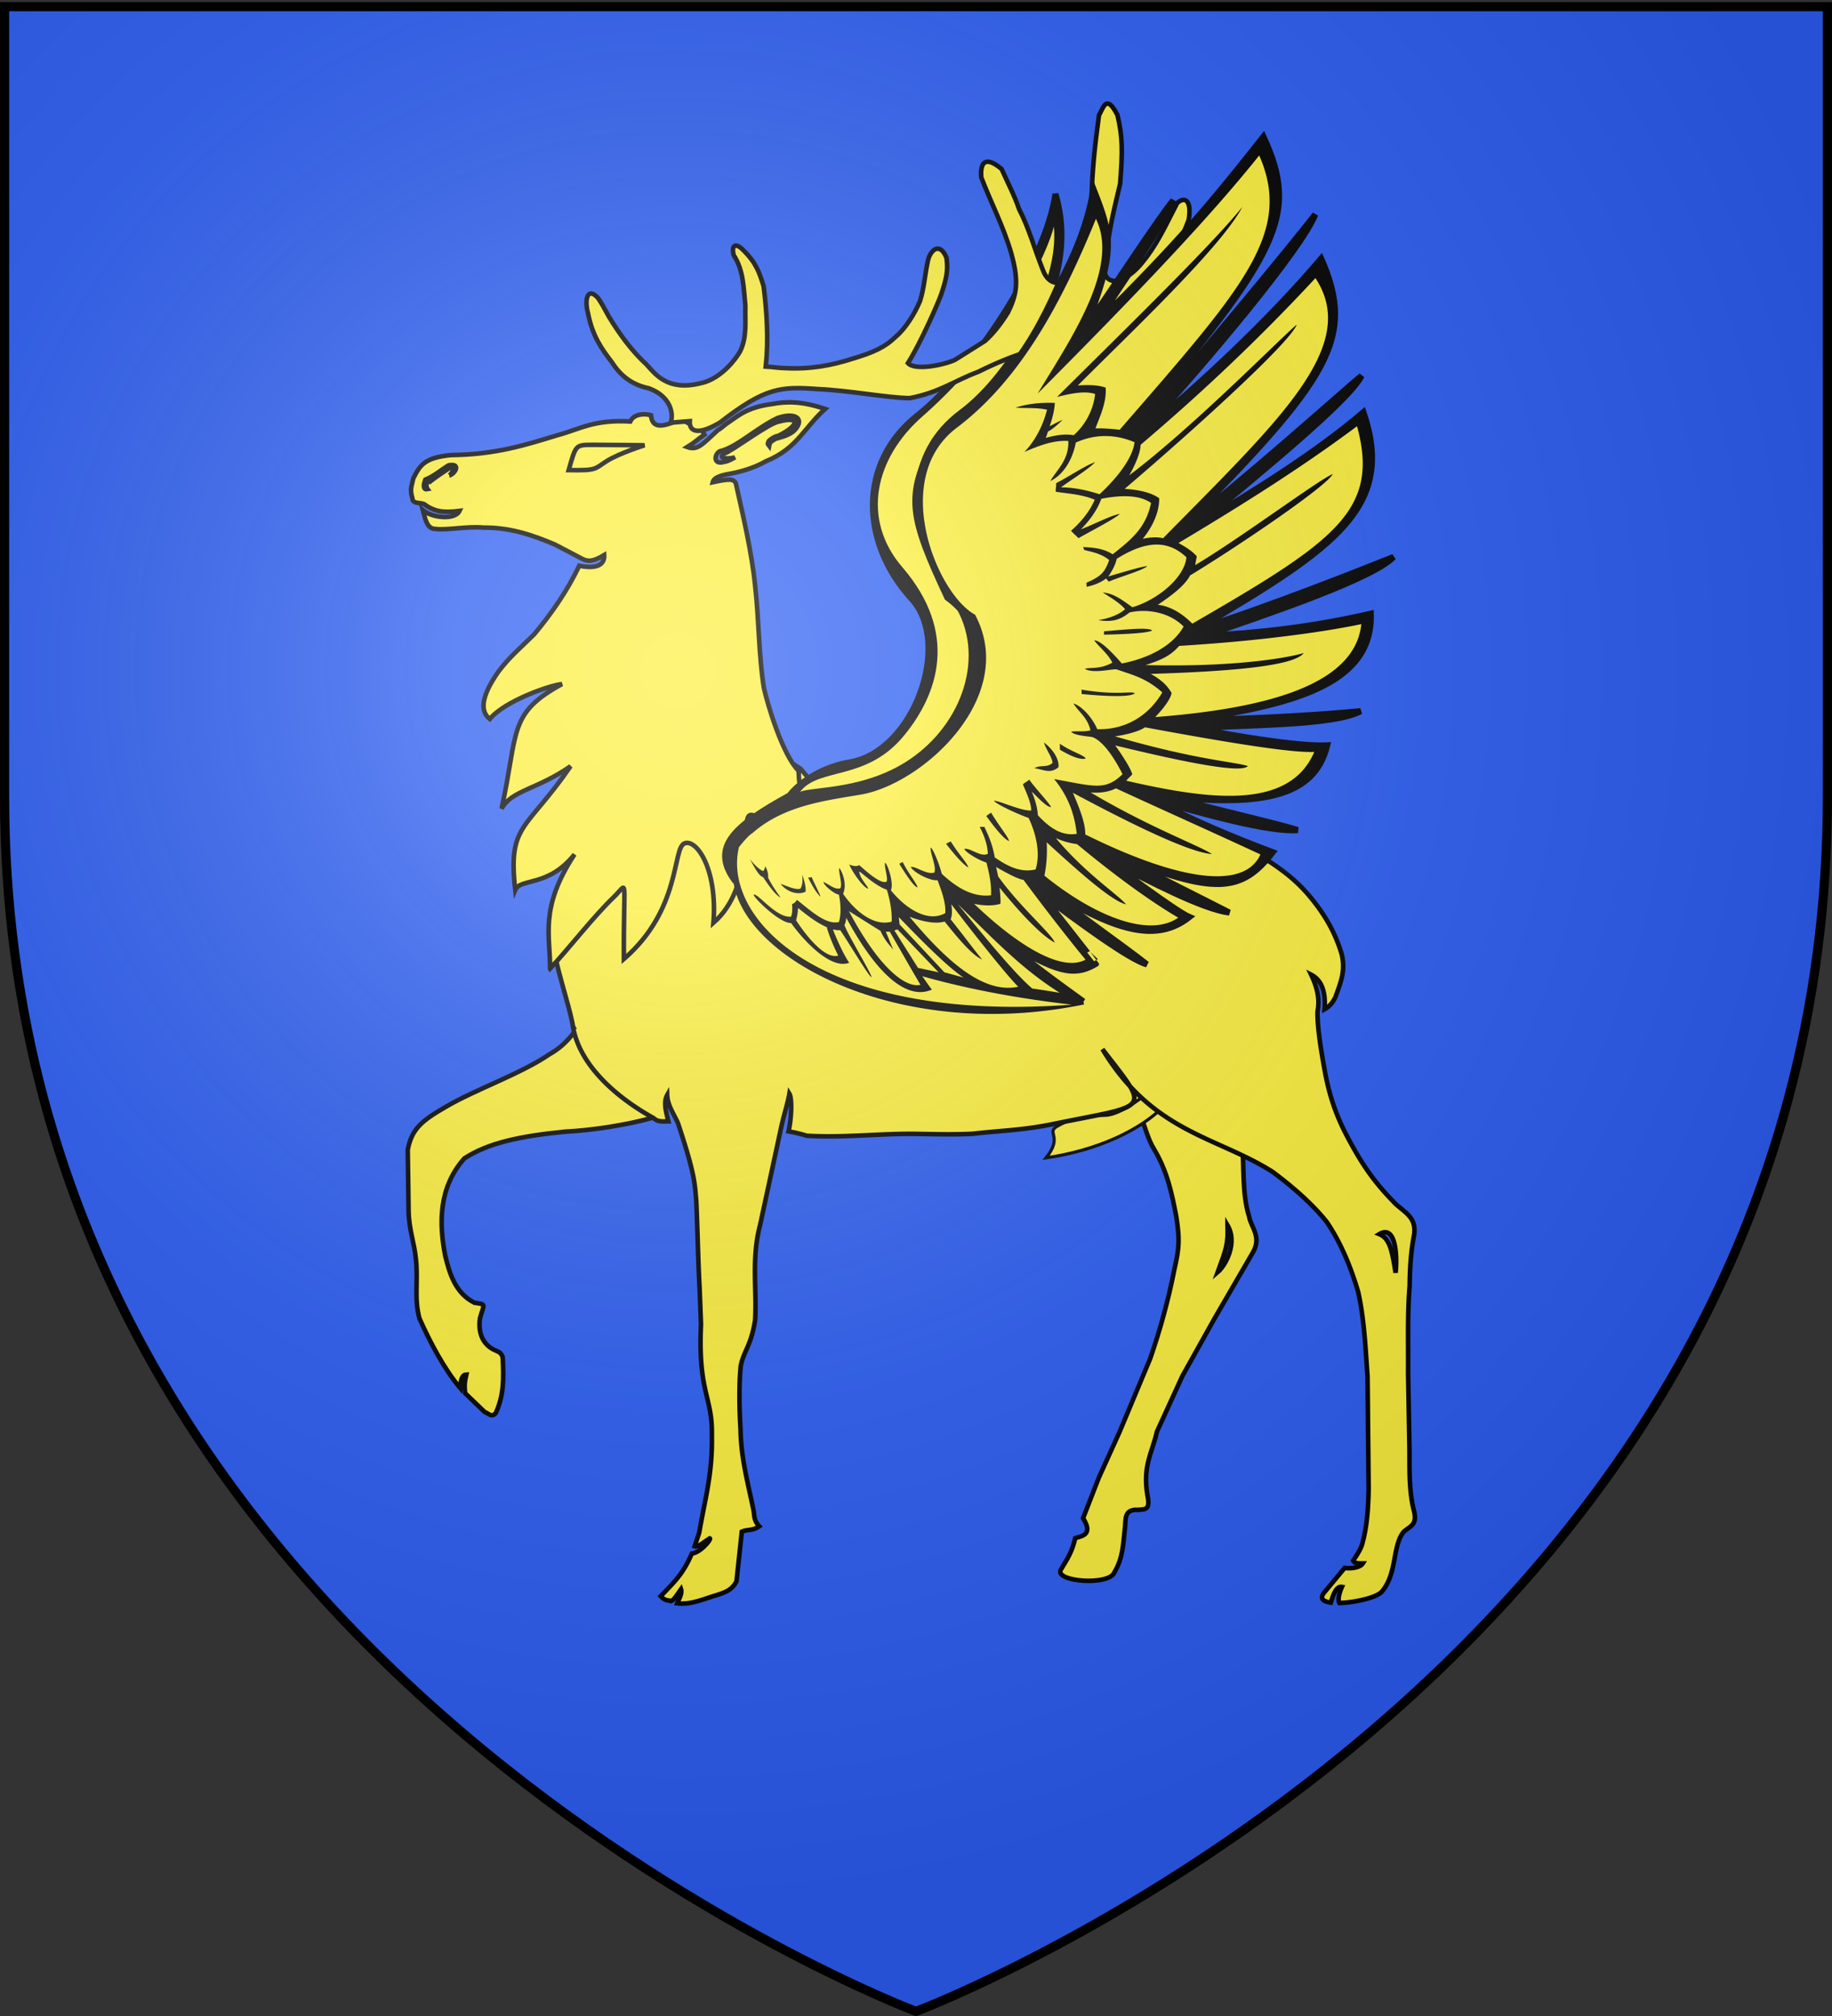
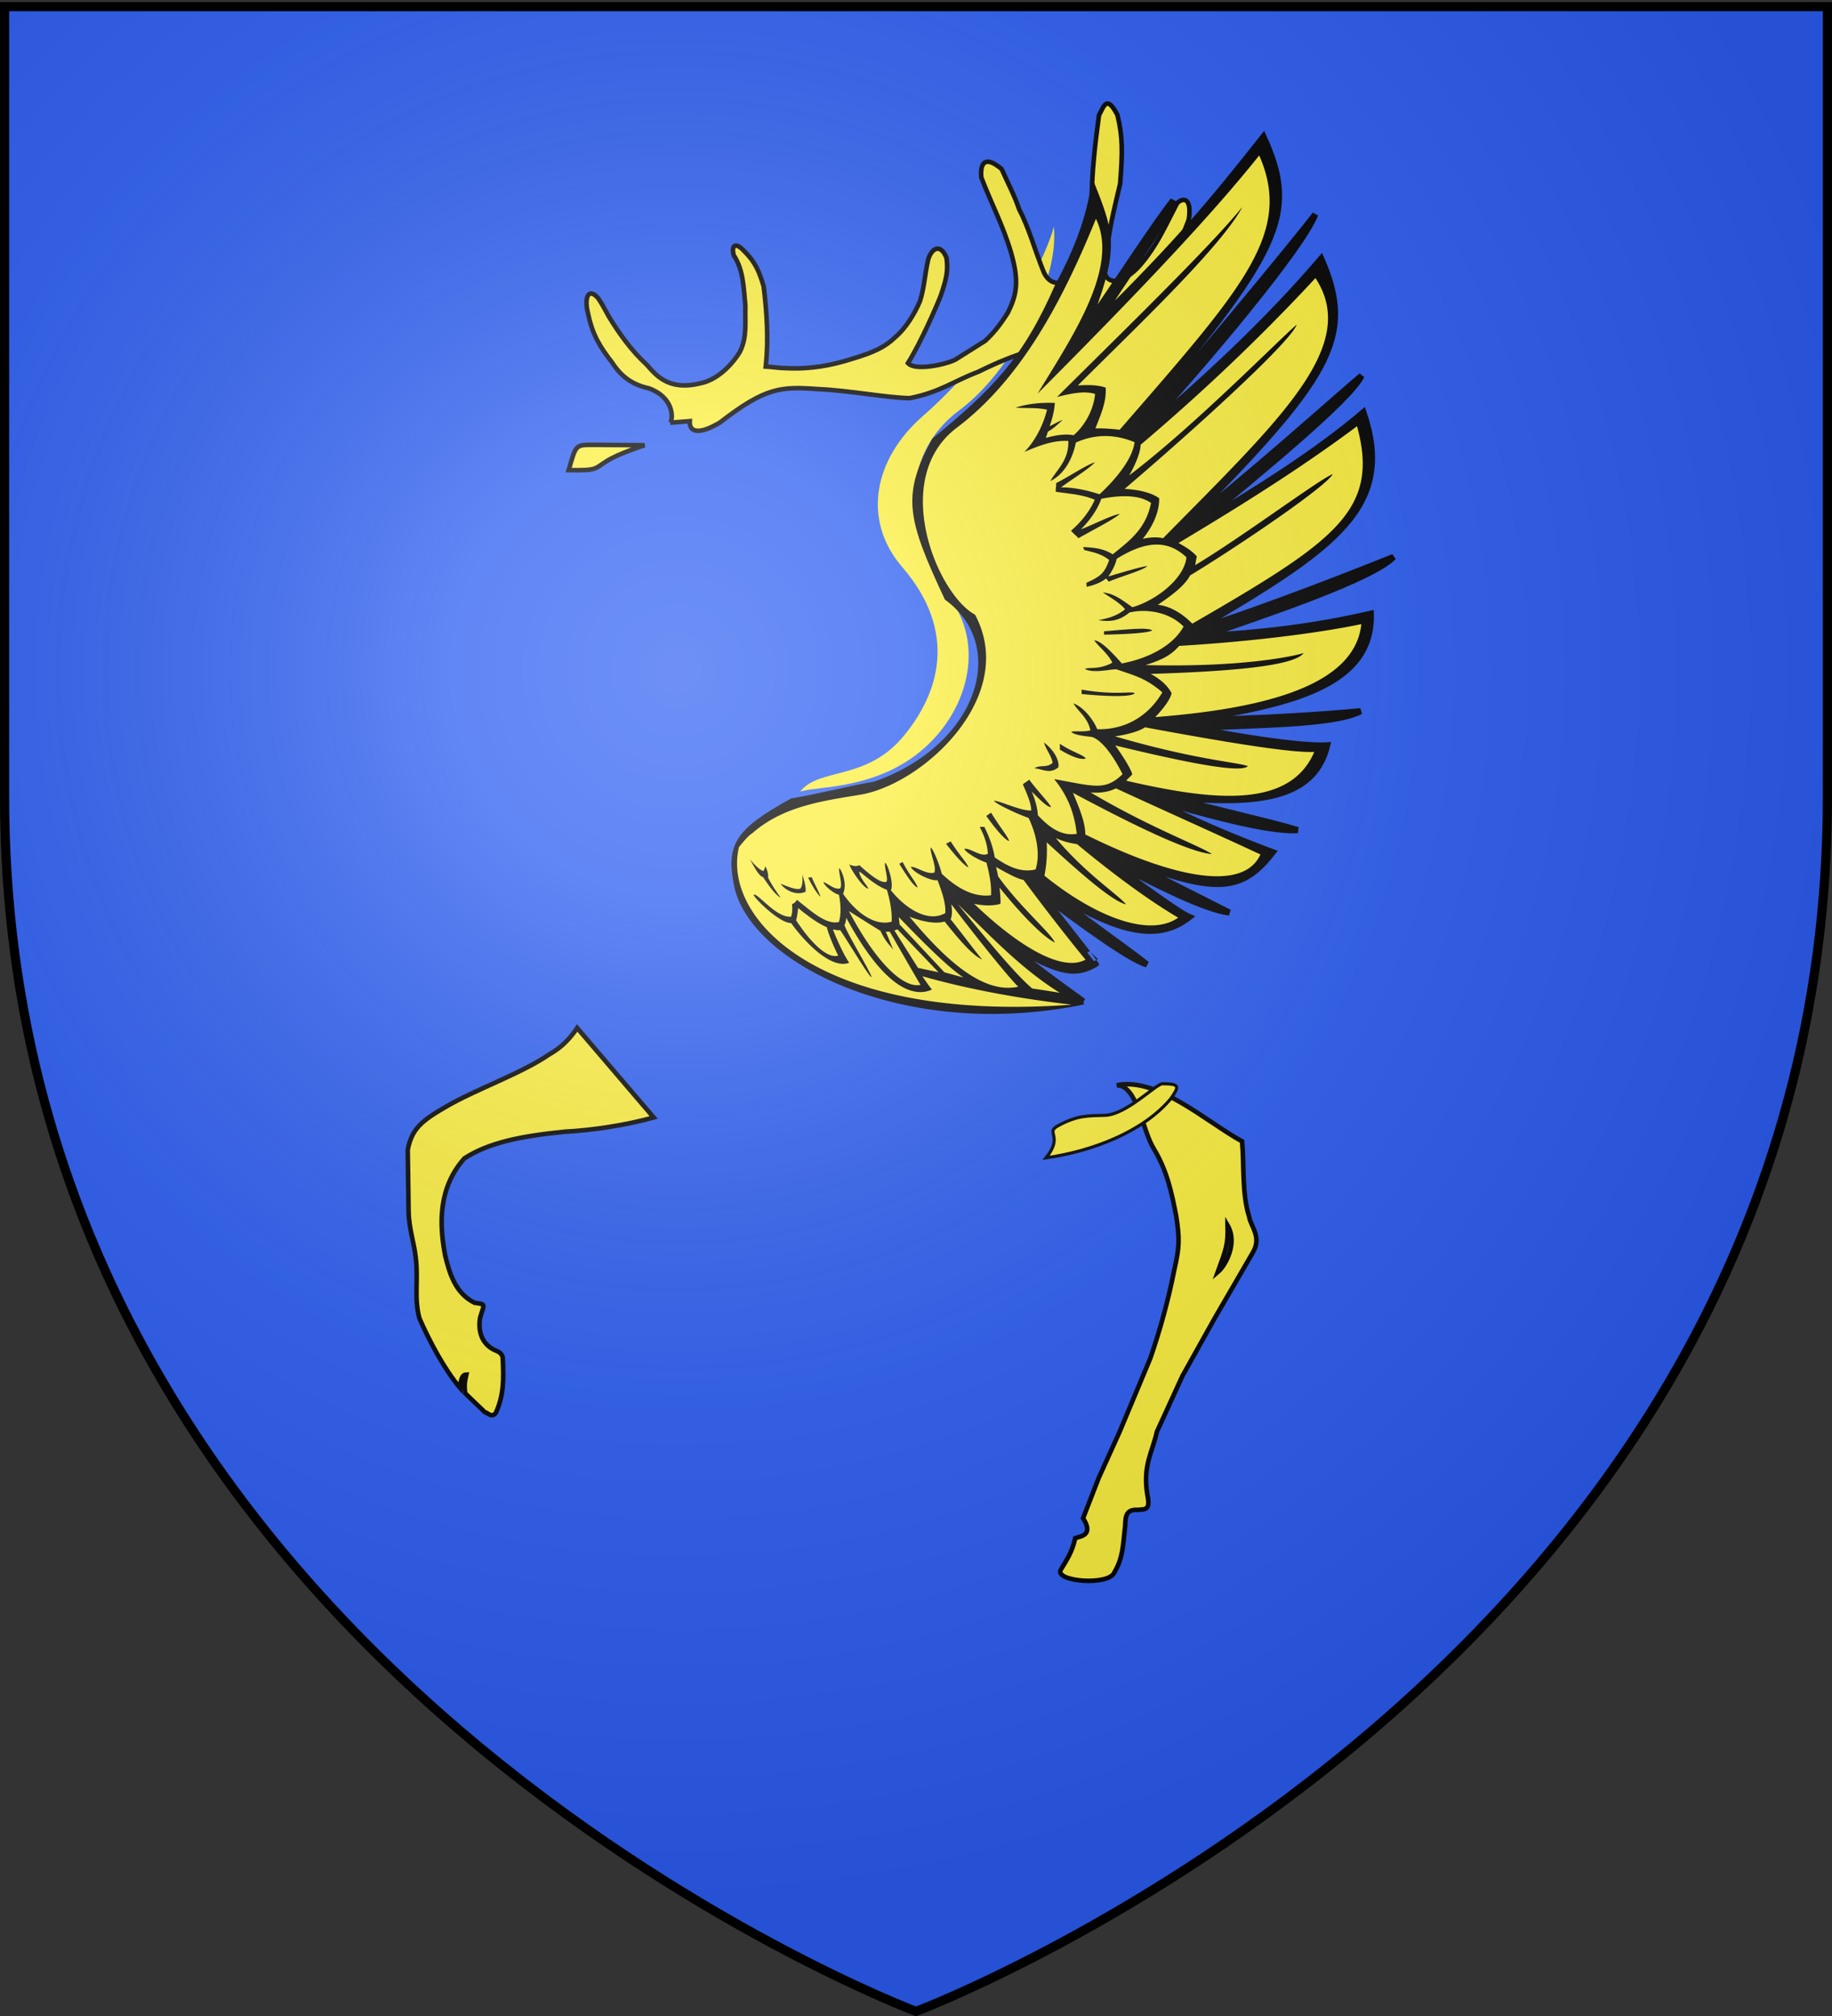
<svg xmlns="http://www.w3.org/2000/svg" xmlns:xlink="http://www.w3.org/1999/xlink" width="600" height="660" version="1.0">
  <rect width="100%" height="100%" fill="#333333" stroke="none" />
  <desc>Flag of Canton of Valais (Wallis)</desc>
  <defs>
    <radialGradient xlink:href="#b" id="c" cx="221.445" cy="226.331" r="300" fx="221.445" fy="226.331" gradientTransform="matrix(1.353 0 0 1.349 -77.63 -85.747)" gradientUnits="userSpaceOnUse" />
    <linearGradient id="b">
      <stop offset="0" style="stop-color:white;stop-opacity:.314" />
      <stop offset=".19" style="stop-color:white;stop-opacity:.251" />
      <stop offset=".6" style="stop-color:#6b6b6b;stop-opacity:.125" />
      <stop offset="1" style="stop-color:black;stop-opacity:.125" />
    </linearGradient>
  </defs>
  <g style="display:inline">
    <path d="M300 658.5s298.5-112.32 298.5-397.772V2.176H1.5v258.552C1.5 546.18 300 658.5 300 658.5" style="fill:#2b5df2;fill-opacity:1;fill-rule:evenodd;stroke:none" />
  </g>
  <path d="M406.797 373.67c.7 7.198-.11 17.203 2.304 24.596.52 3.391 4.287 6.665 1.158 11.89l-12.436 21.4-10.57 18.91-8.356 18.253c-1.474 6.792-4.688 10.912-3.126 20.663 1.128 5.22-.844 4.663-3.099 4.925-4.59-.34-3.952 3.29-4.202 5.568-.692 6.004-.637 10.023-3.5 14.9-1.735 4.438-19.379 3.044-17.609-.762 2.386-4.002 3.666-5.746 4.793-10.45 1.82-.678 6.123-.877 2.563-6.538l5.122-13.177 6.867-15.15 9.995-23.923c3.208-9.226 5.98-19.317 7.893-29.073 1.735-7.486 1.756-10.255.624-17.567-1.474-7.66-2.96-14.714-7.217-21.853-3.885-6.025-5.451-21.027-12.246-20.998 13.402-2.706 28.982 11.758 41.042 18.377v.008zm-4.785 27.43c.283 6.325-.516 7.963-3.2 15.382 2.533-2.122 6.662-9.536 3.2-15.383z" style="fill:#fcef3c;fill-opacity:1;fill-rule:evenodd;stroke:#000;stroke-width:1.5;stroke-miterlimit:4;stroke-opacity:1;stroke-dasharray:none;display:inline" />
  <path d="M380.63 354.8c-2.145.203-11.73 10.058-18.632 10.328-5.446.213-8.951-.184-15.619 3.497-4.061 2.242 1.983 3.184-3.771 10.428 15.076-2.135 31.777-8.521 40.8-19.316 2.874-4.088 3.109-4.937-2.777-4.937z" style="fill:#fcef3c;fill-opacity:1;fill-rule:evenodd;stroke:#000;stroke-width:1.031px;stroke-linecap:butt;stroke-linejoin:miter;stroke-opacity:1" />
  <path d="M214.084 365.84c-8.83 2.468-20.034 4.209-29.1 4.658-14.847 1.477-25.079 3.683-32.895 8.73-8.509 9.578-8.29 21.294-6.287 31.83 1.385 5.567 3.175 12.223 9.602 15.446 4.046.55 3.091.406 1.816 4.983-.955 6.53 2.335 9.438 4.94 10.568.782.433 1.863.53 2.47 2.186.402 7.499.347 12.61-2.254 18.354-1.355 1.619-2.412.082-3.661-.35l-6.373-6.127c-.337-3.053-.075-3.955.401-6.123-1.325.046-1.887 1.499-2.022 4.425-5.182-6.123-9.894-15.002-13.356-22.814-1.83-6.792-.317-12.593-1.187-19.647-.43-4.789-2.267-9.54-2.357-15.46l-.282-20.044c1.3-6.876 4.51-9.522 12.672-14.223 9.551-5.572 24.065-10.594 33.271-16.776.756-.633 5.144-2.364 9.548-8.921z" style="fill:#fcef3c;fill-opacity:1;fill-rule:evenodd;stroke:#000;stroke-width:1.5;stroke-miterlimit:4;stroke-opacity:1;stroke-dasharray:none;display:inline" />
-   <path d="M187.659 336.092c-.803-5.183-4.139-15.124-5.727-22.627 9.912-2.843 16.382-104.346 80.36-61.715 6.249 8.27 14.88 11.153 25.736 13.067 15.628 1.567 30.565 3.993 46.978 4.95 13.978 0 28.048.161 42.113.25 14.76.52 25.667 4.099 36.87 10.895 5.557 3.569 10.438 7.08 15.13 12.74 4.687 5.657 8.179 11.521 10.354 18.923 1.211 5.572-.41 9.044-2.06 13.749-.922 2.011-2.184 3.307-3.594 4.082.498-6.91-1.703-9.93-4.413-11.323 2.276 4.797 2.812 8.333 2.081 12.194 0 5.658 1.196 12.644 2.235 18.39 1.389 8.096 3.568 14.88 7.305 22.018 5.468 10.445 9.606 15.904 16.118 22.522 3.56 3.133 6.63 4.564 6.021 9.874-1.038 5.572-1.397 9.955-1.486 16.831-.777 9.57-.423 18.99-.511 28.568l.431 24.369c.084 6.613-.237 13.418 1.321 20.12 1.475 5.222-.81 5.454-3.153 7.457-3.818 4.526-2.082 13.54-7.12 19.549-1.432 1.935-8.708 3.68-13.99 3.803-.743-1.47.384-4.26.84-5.251-1.891-.33-2.867 2.583-3.645 5.128-2.457-.322-3.724-1.292-2.246-3.18l6.799-8.185c1.554.326 4.983.05 5.938-1.46-.98-.004-2.67.135-3.16-.894 1.115-1.707 2.757-4.061 3.138-6.182 1.473-5.483 1.832-11.733 1.917-17.394l-.355-36.83c-.692-9.315-1.05-18.449-3.048-27.505-2.517-8.532-5.807-16.408-10.41-23.11-5.294-6.53-11.97-12.052-17.706-16.32-18.39-11.618-39.093-12.724-55.664-40.119 15.868 20.584 15.966 17.945-16.062 24.496-9.984 2.087-17.462 2.155-26.321 3.2-6.685.347-13.53.111-20.13.025-11.722 0-22.626 1.322-34.348.624a49 49 0 0 0-5.941-1.437c1.043-4.682 1.173-10.817.278-12.317-.502 3.079-2.162 8.198-2.897 12.001l-6.722 31.12c-2.863 10.798-1 20.977-1.61 31.08-1.362 8.443-3.626 9.744-4.698 14.88-.609 6.177-.507 13.49-.073 20.802.17 9.662 2.43 17.487 4.253 26.456.346 1.65-.025 3.264 1.883 5.267-2.301 1.609-3.804.906-5.717 1.779l-1.735 16.2c-1.736 3.654-5.325 4.069-9.32 5.462-3.695 1.257-6.833 2.176-10.134 1.778.244-.703 1.785-3.04 1.274-4.62-1.3 1.842-2.977 4.616-3.711 3.752-1.158-.106-1.765-.284-2.935-1.448 4.256-4.544 7.153-6.915 10.194-13.969 2.896-.296 6.582-4.87 5.853-4.984-1.943 1.27-3.89 2.947-4.937 2.605l1.503-4.489c1.82-10.708 4.4-19.24 4.139-31.866.257-12.623-4.603-13.931-3.56-36.309l-.46-11.903c-.52-9.489-.655-18.978-1.086-28.47-.519-5.92-.443-8.787-6.004-25.508-1.242-2.854-3.383-5.711-3.522-9.171-1.369 2.465-.233 5.937.397 8.6-1.736-.016-3.332.347-4.94-1.118-9.304-5.14-23.872-15.641-26.321-29.923l.012.021zm264.077 67.946c3.251 1.322 4.138 4.887 5.325 12.619.46-3.13.7-16.251-5.325-12.619z" style="fill:#fcef3c;fill-opacity:1;fill-rule:evenodd;stroke:#000;stroke-width:1.5;stroke-miterlimit:4;stroke-opacity:1;stroke-dasharray:none;display:inline" />
-   <path d="M180.162 317.088c.062-10.726-3.564-19.792 8.005-37.386-8.653 10.852-17.732 7.677-19.421 11.66-2.447-21.74 3.479-19.199 18.128-40.513-11.039 7.677-19.315 7.847-22.6 13.889 5.558-25.038 1.923-31.057 19.766-40.772-3.679.28-18.676 5.454-23.63 11.425-4.862-3.807.115-11.607 2.867-15.578 3.817-4.963 6.698-7.245 11.647-12.119 5.346-6.406 10.81-14.049 14.767-22.474 6.347 1.269 8.382-.75 8.196-3.516-3.391 2.041-5.106 2.292-7.069 1.317q-4.516-2.361-9.041-4.729c-6.946-2.96-14.522-5.649-23.38-5.56-5.38-.52-12.082.944-15.815.424-2.733 0-3.29-3.155-4.08-6.127 2.915 2.515 10.52 3.328 11.989.241-5.498.653-8.214.229-11.659-2.27-1.385-.52-3.766-.038-3.766-1.866-.866-2.787-.368-3.63.324-6.59 2.17-4.178 3.501-6.693 12.238-7.553 14.674-.17 24.377-3.278 34.884-6.499 7.55-2.003 11.917-5.204 23.901-4.506 1.089-2.413 4.378-2.719 6.773-2.066.52 5.225 4.983 3.374 10.11 1.168 2.343 2.262 6.054 2.304 7.443 5.175-2.486 1.727-3.04 2.493-5.653 4.09 3.424 1.22 4.893-.868 9.986-5.504.613-.267 2.315-1.71 2.75-2.059 3.643-2.349 6.38-5.394 15.062-6.528 4.599-.869 9.61-.996 17.339 1.612-7.204 6.53-9.08 12.928-19.501 17.192-3.01 1.731-6.541 2.943-10.422 3.798-3.534.6-6.418 1.202-6.874 3.015 5.32-1.126 6.718-1.207 7.554.275 2.381 10.662 5.219 22.543 6.322 33.514 1.3 11.229 1.127 22.31 2.862 33.454 1.128 5.22 6.068 21.909 11.368 27.218.46 13.203 6.35 22.83-5.962 39.685-1.857-17.558-7.357-26.46-10.107-25.092s1.636 23.458-11.805 35.185c1.392-17.603-5.601-27.703-9.53-25.987s-1.085 21.653-19.799 37.828c-.172-27.988 1.575-24.941-3.258-20.322-6.629 6.334-15.032 17.214-20.909 23.451zm71.615-172.703c-.058-.056 1.816-1.597 3.088-1.682 7.132-3.505 7.073-6.53.32-4.708-3.415.49-15.523 9.781-18.2 10.61-2.183 2.008 2.914 1.504 3.809 1.097-1.115.572-2.204 1.309-3.636 1.504-3.817 1.13-3.125-2.698-1.384-3.48 5.64-1.305 11.98-7.661 18.926-10.883 5.295-1.825 8.162-.084 6.511 2.697-1.385 2.608-4.598 3.396-7.12 4.09-1.592.835-1.993 1.275-2.182 2.304-.431-.572-.638-.503-.127-1.55zm-104.516 11.237c1.533-1.715 1.495-2.83.097-2.52-2.36 1.567-4.544 3.032-6.614 4.641-1.451-.47-1.216 1.766-.717 2.406-1.317.283-1.512-1.021-.73-3.11 2.951-1.214 5.033-3.132 7.638-4.7 4.079-.778 2.255 2.61.326 3.283z" style="fill:#fcef3c;fill-opacity:1;fill-rule:evenodd;stroke:#000;stroke-width:1.5;stroke-miterlimit:4;stroke-opacity:1;stroke-dasharray:none;display:inline" />
-   <path d="M27.393 57.274a1.198 1.248 0 1 1-2.395 0 1.198 1.248 0 1 1 2.395 0z" style="fill:#fcef3c;fill-opacity:1;stroke:#000;stroke-width:.734;stroke-miterlimit:4;stroke-opacity:1;stroke-dasharray:none" transform="matrix(2.043 0 0 2.043 141.45 31.836)" />
+   <path d="M27.393 57.274a1.198 1.248 0 1 1-2.395 0 1.198 1.248 0 1 1 2.395 0" style="fill:#fcef3c;fill-opacity:1;stroke:#000;stroke-width:.734;stroke-miterlimit:4;stroke-opacity:1;stroke-dasharray:none" transform="matrix(2.043 0 0 2.043 141.45 31.836)" />
  <path d="M186.249 153.905c2.354-8.148 2.144-8.282 7.768-8.278s17.08.146 17.08.146-8.348 2.618-12.406 5.19c-4.058 2.574-3.082 3.12-12.442 2.942z" style="fill:#fcef3c;fill-opacity:1;fill-rule:evenodd;stroke:#000;stroke-width:1.5;stroke-linecap:butt;stroke-linejoin:miter;stroke-miterlimit:4;stroke-opacity:1;stroke-dasharray:none;display:inline" />
-   <path d="M346.217 87.26c2.588-9.685 2.914-18.693.14-28.271-3.11 22.198-26.992 58.127-45.194 72.524-19.462 15.4-18.799 41.569-1.873 60.067 13.352 14.63.745 49.942-20.29 53.499-8.338 1.379-15.81 5.853-19.765 10.84-17.817 9.812-25.887 16.678-18.074 27.59 128.366-31.626 73.185-128.147 105.056-196.25z" style="fill:#000;stroke:#000;stroke-width:2;stroke-miterlimit:4;stroke-opacity:1;stroke-dasharray:none" transform="translate(-.684 4.518)" />
  <path d="M364.934 188.81c-199.92 562.288-99.96 281.144 0 0M345.816 69.671c-1.507 6.857-14.326 36.99-43.04 62.158-15.574 13.632-20.105 33.607-6.58 49.33 18.645 21.652 11.577 41.6.782 54.875-12.432 15.41-27.997 10.485-34.26 18.669 4.32-1.823 22.33-.526 37.486-11.723 16.799-12.417 23.472-34.898 12.01-51.034-17.48-24.576-15.326-48.765 2.682-62.166 16.699-12.376 32.882-41.998 30.92-60.109" style="fill:#fcef3c;fill-opacity:1;stroke-width:2.118;stroke-miterlimit:4;stroke-dasharray:none" transform="translate(-.684 4.518)" />
  <g style="fill:#fcef3c;fill-opacity:1;stroke:#000;stroke-width:.734;stroke-miterlimit:4;stroke-opacity:1;stroke-dasharray:none;display:inline">
    <path d="M131.422 202.157c.467-.638.636-4.018-3.441-5.51-2.338-.51-4.283-1.633-5.897-4.148-1.742-2.26-3.143-4.271-3.864-7.935-.59-2.172-.052-4.273 1.636-2.366.645.934 1.115 1.877 1.71 2.942 1.657 2.728 3.647 5.5 6.028 7.674 1.366 1.49 3.36 4.351 8.65 3.025 2.508-.468 4.92-2.714 6.32-5.015 1.232-2.385.807-5.02.896-7.406-.296-2.94-.3-5.717-1.873-8.103-.423-1.703.37-2.026 1.558-.783 2.04 2.002 2.561 3.552 3.243 5.77.508 4.132.808 8.515.34 12.86 1.02.041 2.105.25 3.126.25 3.994.212 7.427-.424 10.87-1.533 3.228-.978 5.09-1.786 6.834-3.492 1.57-1.32 3.05-3.694 3.9-5.74.678-2.13.769-4.225 1.28-6.527.381-1.577 1.861-3.034 2.963-.398.308 2.215-.08 3.525-.846 5.868-.466 1.32-3.257 7.74-5.337 11.023 1.14 1.264 5.786.288 7.528-.52 1.401-.893 3.42-2.123 4.865-3.059 1.273-1.191 2.346-2.466 3.652-4.557 1.36-2.793 1.829-4.843.51-9.489-1.273-4.389-3.228-8.017-4.8-12.151-.17-2.027.407-3.724 3.265-1.333.977 2.215 2 4.095 2.808 6.439 1.614 3.11 2.505 6.513 3.78 9.667 1.025 2.942 3.714 2.866 5.445-.458 1.53-3.026 2.166-6.897 2.377-9.879.042-5.325.556-9.6 1.195-14.373.795-1.428 1.208-3.396 2.963-.05.854 3.577.83 5.855.432 11.013-.934 4.005-1.872 7.505-2.21 11.894-1.051 3.308.697 4.151 2.483 3.469 2.08-1.107 2.962-2.335 3.937-3.57 2.124-2.854 3.278-5.548 4.939-8.7 1.031-.96 2.37-.783 1.852 2.661-1.658 4.516-3.87 8.152-8.248 12.371-2.083 1.807-.777 3.956 1.816 3.162 3.144-.766 5.218-2.258 7.727-3.408.978-.553 2.05-1.324 2.869.524-.126 1.534-.64 2.072-3.836 3.726-7.053 2.47-11.308 2.217-18.446 2.984-5.863 1.15-9.43 1.96-15.637 5.03-3.781 1.404-6.127 3.278-10.973 4.216-3.61-.041-9.726-1.237-14.698-1.45-5.948-.425-8.4-.324-15.71 5.342-3.22 1.94-4.97 1.695-4.859-.205l-3.135.25" style="fill:#fcef3c;fill-opacity:1;fill-rule:evenodd;stroke:#000;stroke-width:.734;stroke-miterlimit:4;stroke-opacity:1;stroke-dasharray:none" transform="matrix(2.043 0 0 2.043 -48.967 -274.623)" />
  </g>
  <path d="M354.562 321.454c-7.48-5.396-18.475-13.293-25.479-19.68 16.656 10.102 22.363 11.63 29.617 7.327.017.055-17.785-22.677-17.802-22.73 11.215 8.524 28.956 21.55 34.446 22.922-6.011-4.832-23.932-17.356-35.067-26.342 25.393 16.638 38.719 18.978 48.997 10.871-4.593-1.922-27.34-19.087-27.358-19.141 14.725 7.706 31.773 16.546 40.443 17.663-8.841-4.536-24.683-12.398-36.718-18.692 31.834 12.971 40.66 12.25 50.938-1.059-12.924-4.83-26.32-10.446-39.374-17.303 16.839 4.763 38.117 10.777 47.559 10.05-9.631-2.929-29.183-7.198-42.384-10.936 32.242 3.503 48.092-.633 52.023-16.8-11.658.651-43.35-5.585-43.367-5.64 18.302-1.156 45.808-.925 54.309-5.553-9.64.992-34.186 2.675-55.159 2.84 30.656-4.97 59.324-10.72 58.49-34.738-19.296 4.44-36.31 6.296-54.713 7.31 20.813-7.137 55.392-18.786 62.16-25.89-9.887 3.969-42.043 16.71-64.921 23.895 46.46-27.201 65.552-40.37 55.08-71.292-15.793 13.476-36.006 25.94-54.23 36.857 20.088-16.635 49.856-40.949 53.588-48.774-7.623 6.351-38.8 34.422-58.58 49.524 48.207-48.722 56.854-61.856 45.38-87.9-18.093 21.206-38.667 40.058-59.165 57.533 21.444-23.43 52.665-60.515 57.225-71.982-6.925 8.943-39.314 48.401-59.812 71.262-.434-.129-.885-.312-1.336-.496 49.945-58.61 55.884-70.701 44.18-96.224-16.794 21.228-27.243 33.995-54.38 60.786 8.096-13.276 22.534-32.87 24.822-39.924-4.894 5.912-19.365 28.091-28.76 41.713 10.104-25.356 8.608-30.131 2.666-45.335-1.944 11.564-6.36 21.871-11.663 31.683-10.752 24.541-20.706 34.385-40.368 50.613-9.756 18.078-8.089 25.17 4.15 51.365 21.386 15.635 11.121 48.938-23.636 61.196-8.338 1.38-18.822 4.18-27.128 5.485-17.817 9.813-20.778 14.446-18.074 27.59 4.944 24.031 54.231 50.088 113.4 37.946z" style="fill:#000;stroke:#000;stroke-width:2;stroke-miterlimit:4;stroke-opacity:1;stroke-dasharray:none" transform="translate(.263 6.411)" />
  <path d="M350.757 322.497c-16.388-1.888-33.284-4.865-48.955-9.309.79 1.086 2.389 3.52 3.16 4.368-7.342 3.3-17.06-3.09-28.066-23.511-.061.881-.389 2.284-.605 2.311.396 1.981 8.981 16.17 8.887 17.127-.817-.095-6.879-10.343-10.26-15.391-.748.121-1.68-.124-2.38-.205.457 1.282 3.208 7.896 5.326 10.888-6.066 2.35-14.925-7.26-19.026-12.993-3.864.045-12.136-8.219-12.292-9.257 1.177-.908 7.28 7.612 12.258 7.173.427-.97.49-2.766.331-4.17.7-.101 1.194-.726 1.623-1.33 4.386 3.415 9.507 8.29 13.732 7.24.75-2.448.65-5.644.013-8.934-1.802-.367-5.05-3.19-5.073-4.16 1.854.713 3.617 2.602 5.53 2.067.773-1.478-.688-5.386-.346-6.627.62.543 2.759 4.99 1.247 8.42 4.136 6.026 10.326 10.72 15.897 9.122.182-2.828-.418-6.758-1.574-10.448-4.107-1.447-8.333-5.773-9.067-5.964.382 2.476 2.645 4.498 2.985 5.584-1.082.135-4.717-4.46-6.238-7.88 1.153.448 2.247.764 3.31.208 2.58 2.314 6.889 6.125 8.817 5.461.846-.528-.77-5.155-.377-6.233.735.19 2.973 6.707 1.888 8.986 4.55 5.734 12.063 10.805 17.823 7.478.262-3.29-1.256-7.392-2.544-10.784-2.063.413-7.703-2.353-8.765-4.307 1.63-.359 5.021 2.575 7.716 1.844.82-1.865-1.41-6.326-1.204-8.184.7.081 2.937 5.6 3.638 8.558 5.245 4.9 10.45 7.719 16.144 7.05.213-3.27-.56-7.167-1.498-10.701-3.072-1.013-6.93-3.48-7.253-4.51 2.08-.36 5.334 2.836 7.708 1.623-.118-2.89-1.136-5.899-2.654-8.768.4-.163 1.036.086 1.484-.097 1.57 3.216 2.818 6.313 3.424 10.043 4.367 2.994 8.507 5.082 13.381 3.951 1.585-4.99.349-11.327-2.285-16.863-3.79-1.331-10.44-4.445-11.363-5.599 1.498-.243 8.886 3.41 12.233 3.148-.033-2.619-1.808-6.292-2.738-8.544.496-.57 1.515-.92 2.044-1.564 2.37 3.257 6.674 7.758 7.182 9.02-1.583-.028-4.47-3.388-6.347-5.07 1.15 2.59 1.887 5.33 2.018 7.724 3.623 3.848 7.558 6.914 12.75 6.082-.666-5.358-2.1-11.393-7.405-17.92 13.226 2.38 16.7 3.905 22.396-1.6-2.565-5.135-6.244-10.685-9.718-12.085-.719-.319-6.147-.424-7.106-1.87 2.015-.209 4.337.149 6.3-.407-.943-4.266-3.823-5.92-5.574-8.817 2.888.965 6.25 4.736 7.806 8.447 8.515.263 16.484-3.784 21.314-12.056-5.579-4.887-9.82-5.678-14.83-7.491-1.135-.394-7.749 1.523-10.542-.215 1.613-.596 4.791.311 9.008-2.02-1.4-2.856-4.08-4.877-5.961-7.293 2.232-.053 6.386 4.545 9.07 7.551 7.804-1.468 16.45-5.287 20.222-12.088-4.527-4.581-11.707-5.947-17.696-4.607-3.365 2.718-6.055 3.142-10.24 2.522 3.244-.588 6.381-1.5 8.767-3.574-1.595-2.042-4.937-3.93-7.28-5.485 3.584.314 6.123 2.297 9.67 4.829 8-2.282 17.042-9.519 17.716-16.342-7.056-6.732-14.973-4.382-22.84.477-.42 2.069-1.667 4.25-2.757 5.795 3.708-1.083 10.697-3.222 12.778-3.398-1.424 1.376-8.501 3.341-12.622 5.082-.352-.407-.534-.568-.854-1.05-1.757 1.39-4.124 2.298-6.403 2.738-.02-.42-.034-.832-.07-1.306 4.386-1.972 5.97-3.057 7.46-7.458-2.696-2.145-5.413-2.567-8.166-3.28a6.6 6.6 0 0 1-.364-.965c3.2.165 6.514.364 9.675 2.38 5.802-4.63 10.899-8.486 12.562-16.815-4.2-3-11.089-2.385-16.28-1.37-1.441 4.014-4.126 7.428-6.692 10.004 4.221-1.598 10.111-4.697 12.758-5.042-2.022 1.804-8.969 5.337-13.55 7.94-.772-.85-1.694-1.518-2.433-2.44 3.016-2.577 6.149-6.316 7.758-10.154-4.143-1.739-8.406-1.942-12.775-2.609-.039-.84.192-1.925.136-2.82 4.368-2.209 9.59-5.806 12.748-6.85-2.234 2.38-7.544 5.538-11.142 8.229 4.332.009 8.666.994 12.606 2.265 4.538-4.176 10.743-11.11 11.472-17.038-6.48-2.743-13.096-2.688-19.242.123-.968 5.168-3.804 10.428-8.355 12.59 2.308-3.94 6.109-6.896 5.903-13.116-5.05-.328-9.77 1.634-14.39 3.579 3.543-3.586 6.21-8.868 7.411-13.825-3.386-.762-6.882-.404-10.283-.67 4.074-1.354 8.568-1.704 12.834-1.546-.101 2.55-.94 5.536-1.693 7.618 1.23-.563 3.033-1.616 4.296-2.07-1.54 1.363-3.088 2.919-4.831 3.813-.246.651-.476 1.484-.74 2.08 2.961-.778 6-1.421 9.152-.87 3.795-3.322 6.5-8.337 7.017-13.506-3.506-1.14-8.18-.09-12.455.979 20.232-20.12 50.521-49.552 60.67-62.196-7.08 13.29-35.729 40.272-53.874 58.44 2.914-.208 6.347-.25 9.118.7.313 4.769-1.719 9.07-3.358 13.349 2.732-.074 5.222.15 7.956.442 40.11-46.217 56.894-64.26 45.689-89.803-15.505 19.418-38.888 44.174-72.595 77.988 11.098-18.232 26.916-41.32 19.12-57.237-11.059 27.153-24.584 52.563-45.592 68.41-22.003 16.62-6.515 54.43 6.006 61.198 14.295 26.793-17.137 55.63-37.74 58.95-14.38 2.373-29.08 4.322-39.579 17.109 5.952-1.78 7.643-9.717-.01.05-5.564 23.04 25.822 57.662 109.004 51.554zm-38.543-130.55c23.923 569.032 11.961 284.516 0 0M430.56 84.63c-17.525 18.894-36.53 37.007-57.277 54.584.049 2.49-1.962 7.02-3.726 10.003 21.323-16.098 49.732-45.109 54.87-49.345-2.245 6.117-35.761 36.25-56.36 53.765 4.417.28 8.621 1.116 11.316 3.077.03 4.762-2.23 9.367-5.387 13.286 2.146-.507 4.669-.678 6.67-.21 38.423-39.04 64.493-62.96 49.894-85.16m13.615 48.5c-18.406 13.745-38.491 26.29-58.474 38.231 2.106 1.161 4.413 2.524 6.007 4.383-.21.943-.384 1.876-.527 2.852 15.203-9.074 40.333-27.881 45.02-29.791-1.793 3.79-29.947 22.981-46.709 33.18-1.679 3.255-5.777 6.377-10.555 9.61 4.118.402 8.16 2.978 11.295 6.168 46.744-27.012 61.496-37.112 53.943-64.634m-82.852 67.139c9.357-.816 14.613-1.261 15.768-.264-1.245.691-6.33 1.169-15.824 1.367.047-.386.058-.737.056-1.103m24.608 4.776c-2.333 2.603-4.64 4.283-11.041 6.28 29.075.755 46.489-2.373 51.793-3.923-3.187 4.36-25.033 6.03-50.083 6.817 2.841 1.534 5.294 3.47 6.844 6.265-.467 2.456-3.449 5.87-5.352 7.87 36.55-2.843 65.405-10.553 67.497-30.439-13.394 2.829-35.594 5.704-59.658 7.13m-32.007 14.318c11.924 1.994 16.46.33 17.465 1.206-1.259 1.186-7.913 1.136-17.415.236.014-.495-.013-.967-.05-1.442M245.33 274.851c1.478 1.846 3.19 3.53 4.375 3.904.33-.38.55-.915.68-1.58.673 1.256.995 2.533.936 3.781 1.198 2.389 2.673 4.536 4.068 6.477-1.32-.625-3.091-2.716-5.749-6.713-1.317-.258-2.877-3.27-4.31-5.869m96.31-38.181c2.695 1.961 5.118 5.384 4.735 8.11-2.8 2.366-5.236.56-7.836.335 1.642-1.22 4.023-.055 5.912-1.743-.061-1.81-2.146-4.403-2.81-6.702m5.192.394c3.948 2.735 8.07 3.75 8.477 4.869-1.763.474-4.722-.697-8.45-2.91a38 38 0 0 0-.027-1.96m18.063-2.407c26.604 7.76 39.906 8.403 43.529 9.74-2.167 2.414-19.888-1.059-43.43-6.762 2.403 3.366 5.015 7.446 5.577 9.42-.462.678-1.463 1.38-1.958 2.133 26.826 6.139 53.32 9.84 61.562-9.431-7.644.362-29.017-3.167-55.453-8.057-1.841 1.301-5.998 2.437-9.827 2.957m-102.392 45.3c.663 2.116 1.221 3.916 1.065 5.571-2.758 1.247-6.217-.041-8.2-2.6 2.539.925 5.172 2.119 6.518 1.57.841-1.26.676-3.096.617-4.541m1.901.94c.383-.033.79-.065 1.157-.153.896 2.144 2.623 5.333 2.913 6.439-1.173-1.052-2.568-3.286-4.07-6.285m59.93-21.253c2.912 4.81 5.721 8.076 5.879 9.297-1.386-.475-4.06-3.474-7.454-8.21.547-.407 1.06-.755 1.575-1.087m-13.21 9.42c2.526 4.112 5.425 7.095 5.75 8.492-1.387-.658-4.112-3.646-7.303-7.73.531-.278 1.055-.558 1.554-.761m-15.748 6.739c2.075 4.111 4.435 6.682 4.896 8.33-1.018-.196-2.949-2.816-6.012-7.748.382-.217.767-.44 1.116-.582m55.75-22.664c2.147 5.061 4.079 9.766 4.053 13.632 30.28 15.012 52.02 18.396 57.36 6.549-15.856-7.368-31.478-14.325-47.317-21.638-1.992.996-4.608 1.62-8.291 1.347 19.463 11.527 35.517 17.343 39.716 20.16-7.183-.499-25.33-9.248-45.522-20.05m-90.002 37.707c-.106 1.635-.364 2.98-.657 4.018 4.979 7.64 10.364 12.659 13.79 11.569-1.384-2.802-2.864-6.119-3.75-9.307-2.606-1.141-5.297-2.927-9.383-6.28m16.63 1.006c9.626 18.169 18.357 25.312 23.448 24.155-3.351-5.672-6.748-11.691-10.05-17.384-.483-.109-.844.108-1.345-.055.827 1.744 1.672 4.164 2.5 5.908-1.696-2.002-2.706-2.951-4.208-6.133a1344 1344 0 0 1-10.345-6.491m67.788-23.885c9.719 11.644 20.42 18.529 22.99 21.704-4.622-1.114-14.71-9.988-25.987-20.324.23 4.68-.186 8.058-.751 10.92 16.56 13.384 34.322 20.379 43.826 13.75-9.43-5.52-21.263-14.202-33.12-24.057-1.55-.286-3.75-.547-6.958-1.993m-19.596 9.45c.222.889.534 2.233.689 3.087 7.277 10.13 17.117 18.4 18.587 21.657-3.626-1.705-10.667-8.74-18.122-18.001.16 1.587.418 3.978.276 5.32-2.727.806-5.855.574-8.624-.01 14.765 14.115 28.917 22.425 36.505 18.291-5.07-6.134-12.363-15.419-20.327-26.126-1.867-.218-6.108-2.575-8.984-4.218m-31.845 16.414.259 2.404 14.669 15.66 6.288 1.726c-4.885-3.21-12.798-11.043-21.216-19.79m3.522-.102c11.615 13.931 23.967 25.427 35.596 22.89-2.9-2.797-12.555-14.664-21.928-27 .242 1.493.388 3.632-.22 4.92 3.408 4.241 6.916 8.992 10.307 13.18-3.074-1.38-7.082-5.93-12.27-12.443-2.927.887-7.044.07-11.485-1.547m15.779-4.176c9.451 11.509 18.794 22.891 24.388 27.649 3.001.429 6.01.92 9.029 1.403-12.777-7.95-22.824-18.743-33.417-29.052m-20.744 8.647 7.733 12.259 6.718 1.424-13.447-14.029z" style="fill:#fcef3c;fill-opacity:1;stroke-width:2.118;stroke-miterlimit:4;stroke-dasharray:none" transform="translate(.263 6.411)" />
  <path d="M300 658.5s298.5-112.32 298.5-397.772V2.176H1.5v258.552C1.5 546.18 300 658.5 300 658.5" style="opacity:1;fill:url(#c);fill-opacity:1;fill-rule:evenodd;stroke:none;stroke-width:1px;stroke-linecap:butt;stroke-linejoin:miter;stroke-opacity:1" />
  <path d="M300 658.5S1.5 546.18 1.5 260.728V2.176h597v258.552C598.5 546.18 300 658.5 300 658.5z" style="opacity:1;fill:none;fill-opacity:1;fill-rule:evenodd;stroke:#000;stroke-width:3;stroke-linecap:butt;stroke-linejoin:miter;stroke-miterlimit:4;stroke-dasharray:none;stroke-opacity:1" />
</svg>